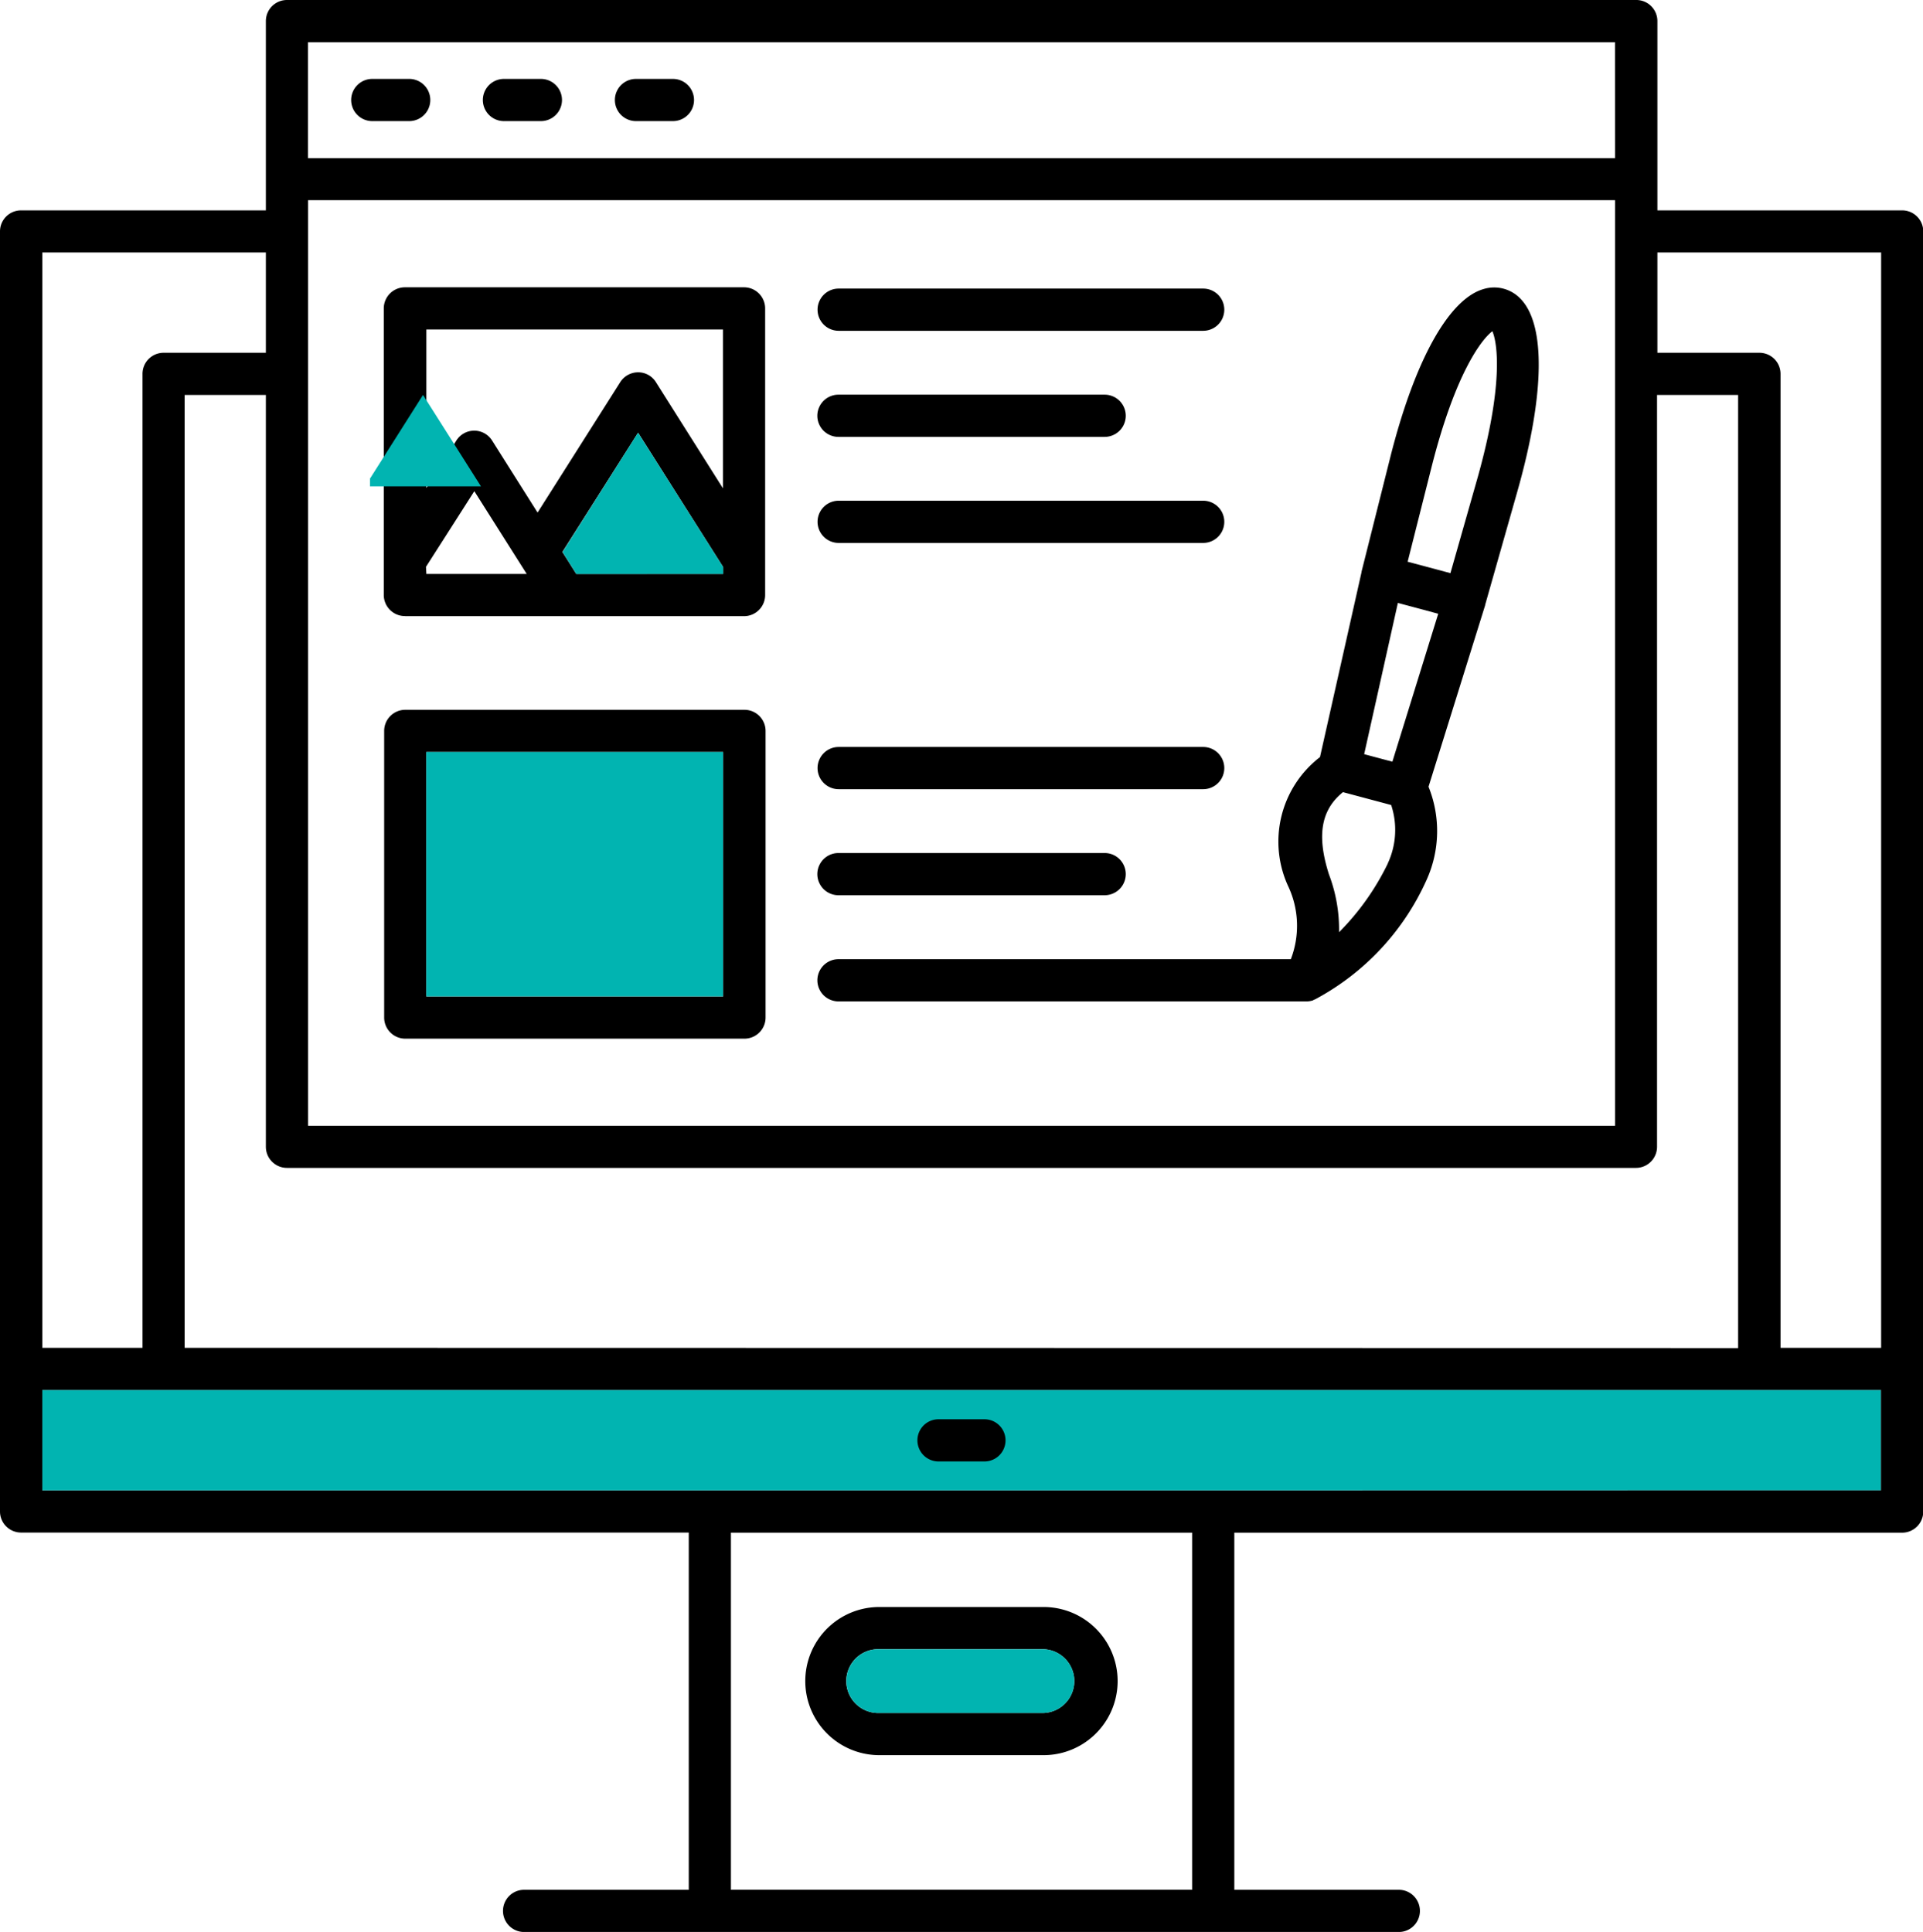
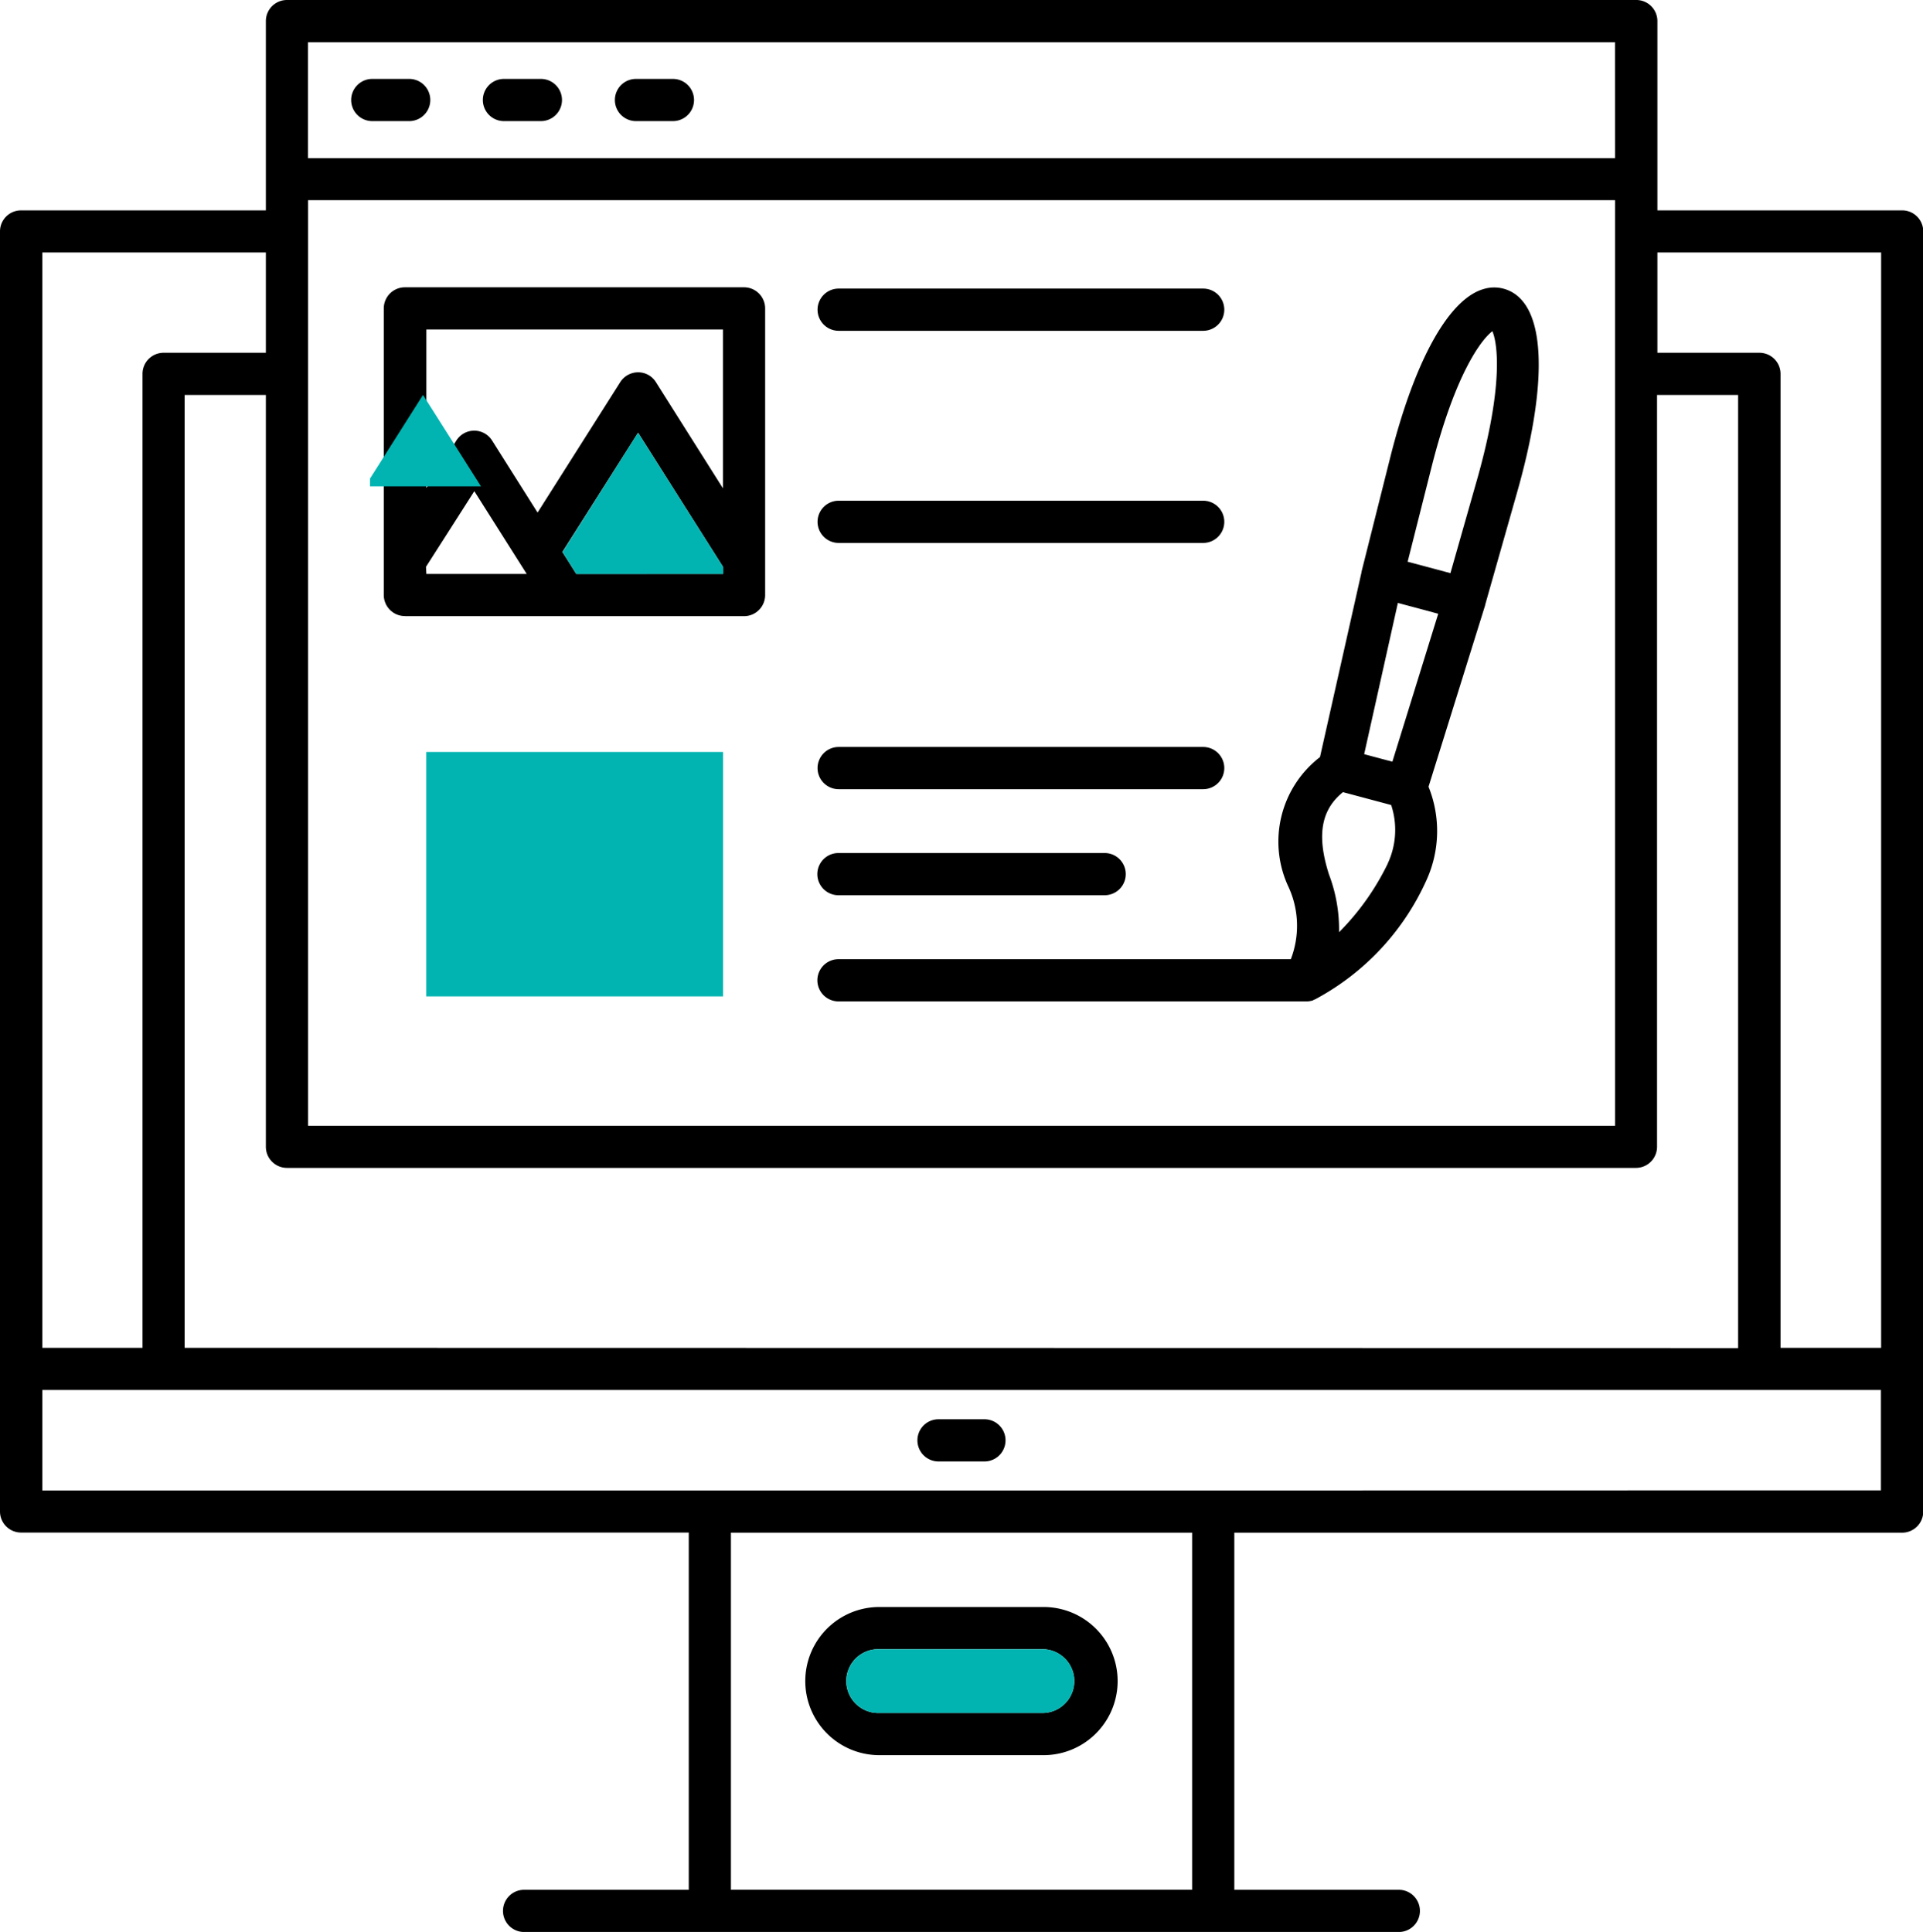
<svg xmlns="http://www.w3.org/2000/svg" viewBox="0 0 44.786 45" height="45" width="44.786">
  <defs>
    <clipPath id="clip-path">
      <rect fill="none" height="45" width="44.786" data-name="Rectangle 88" id="Rectangle_88" />
    </clipPath>
  </defs>
  <g transform="translate(0 0)" data-name="Group 112" id="Group_112">
    <g clip-path="url(#clip-path)" transform="translate(0 0)" data-name="Group 95" id="Group_95">
-       <path fill-rule="evenodd" fill="#01b4b1" transform="translate(0.333 10.929)" d="M27.927,23.786l-.006,0,0,0H16.2l-.006,0,0,0H.653V21.447h42.82v2.338Z" data-name="Path 310" id="Path_310" />
      <path fill-rule="evenodd" transform="translate(0 0)" d="M44.3,4.9H38.6V.491A.491.491,0,0,0,38.1,0H6.683a.491.491,0,0,0-.491.491V4.9H.492A.49.49,0,0,0,0,5.391V35.206a.491.491,0,0,0,.492.491H16.041v8.321H12.206a.491.491,0,0,0,0,.983H32.578a.491.491,0,0,0,0-.983H28.747V35.7H44.3a.492.492,0,0,0,.492-.491V5.391A.491.491,0,0,0,44.3,4.9m-.489.981V31.394H41.468V8.709a.492.492,0,0,0-.492-.492H38.6V5.881ZM4.3,31.394V9.2H6.192V26.712a.492.492,0,0,0,.491.491H38.1a.492.492,0,0,0,.492-.491V9.2h1.888v22.2ZM37.614,8.7l0,.012,0,.011v17.5H7.175V4.662H37.614Zm0-5.016H7.173V.983h30.44ZM6.192,5.881V8.217H3.81a.491.491,0,0,0-.491.492V31.394H.986V5.881ZM27.764,44.017H17.023V35.7H27.764Zm.5-9.3-.006,0,0,0H16.537l-.006,0,0,0H.986V32.376h42.82v2.338Z" data-name="Path 311" id="Path_311" />
      <path fill-rule="evenodd" transform="translate(6.331 12.635)" d="M14.149,28.247h3.824a1.725,1.725,0,1,0,0-3.451H14.149a1.725,1.725,0,1,0,0,3.451m0-2.468h3.824a.743.743,0,0,1,0,1.485H14.149a.743.743,0,1,1,0-1.485" data-name="Path 312" id="Path_312" />
      <path fill-rule="evenodd" transform="translate(7.212 11.158)" d="M15.715,21.9H14.646a.491.491,0,1,0,0,.983h1.069a.491.491,0,0,0,0-.983" data-name="Path 313" id="Path_313" />
      <path fill-rule="evenodd" transform="translate(6.428 2.259)" d="M23.64,20.083H13.1a.491.491,0,0,0,0,.983H24l0,0a.489.489,0,0,0,.13-.018c.014,0,.03-.014.045-.02l.033-.014A5.871,5.871,0,0,0,26.8,18.229a2.759,2.759,0,0,0,.042-2.163l1.319-4.228v-.009l0,0,.75-2.642c.639-2.254.664-3.89.068-4.492a.844.844,0,0,0-.842-.225c-.815.223-1.614,1.651-2.186,3.923l-.669,2.663,0,.011,0,0-.968,4.308a2.485,2.485,0,0,0-.728,3.036,2.163,2.163,0,0,1,.048,1.674m2.494-8.3.94.252L26,15.483l-.657-.175Zm-.235,6.07a5.927,5.927,0,0,1-1.135,1.6,3.613,3.613,0,0,0-.235-1.347c-.287-.9-.189-1.5.326-1.916l1.123.3a1.844,1.844,0,0,1-.078,1.357m.462-7.025h0l.553-2.19c.559-2.219,1.18-3,1.42-3.178.119.273.267,1.259-.358,3.46l-.619,2.175-1-.267v0Z" data-name="Path 314" id="Path_314" />
      <path fill-rule="evenodd" transform="translate(6.427 2.269)" d="M13.105,5.436h8.49a.491.491,0,1,0,0-.983h-8.49a.491.491,0,1,0,0,.983" data-name="Path 315" id="Path_315" />
-       <path fill-rule="evenodd" transform="translate(6.427 3.103)" d="M13.1,7.073h6.2a.491.491,0,0,0,0-.983H13.1a.491.491,0,1,0,0,.983" data-name="Path 316" id="Path_316" />
      <path fill-rule="evenodd" transform="translate(6.427 3.937)" d="M13.105,8.709h8.49a.491.491,0,1,0,0-.983h-8.49a.491.491,0,1,0,0,.983" data-name="Path 317" id="Path_317" />
      <path fill-rule="evenodd" transform="translate(3.02 2.259)" d="M6.418,12.093h3.724l0,0,.006,0h4.171A.492.492,0,0,0,14.8,11.6V4.925a.492.492,0,0,0-.491-.492h-7.9a.492.492,0,0,0-.491.492V11.6a.492.492,0,0,0,.491.491m.492-1.147L8.027,9.182l1.22,1.928H6.91Zm3.5.165-.323-.512L11.841,7.82l1.981,3.129v.16Zm3.416-5.694v3.7L12.255,6.641a.485.485,0,0,0-.414-.228.493.493,0,0,0-.415.228L9.5,9.68,8.439,8A.491.491,0,0,0,7.61,8l-.7,1.107V5.416Z" data-name="Path 318" id="Path_318" />
      <path fill-rule="evenodd" transform="translate(6.427 5.873)" d="M13.105,12.509h8.49a.491.491,0,1,0,0-.983h-8.49a.491.491,0,1,0,0,.983" data-name="Path 319" id="Path_319" />
      <path fill-rule="evenodd" transform="translate(6.427 6.707)" d="M13.1,14.145h6.2a.491.491,0,0,0,0-.983H13.1a.491.491,0,1,0,0,.983" data-name="Path 320" id="Path_320" />
-       <path fill-rule="evenodd" transform="translate(3.02 5.581)" d="M6.418,18.612h7.9a.492.492,0,0,0,.492-.491V11.444a.492.492,0,0,0-.492-.492h-7.9a.492.492,0,0,0-.491.492v6.677a.492.492,0,0,0,.491.491m.492-6.677h6.912v5.694H6.91Z" data-name="Path 321" id="Path_321" />
      <path fill-rule="evenodd" transform="translate(2.761 0.621)" d="M5.909,2.2h.86a.491.491,0,1,0,0-.983h-.86a.491.491,0,0,0,0,.983" data-name="Path 322" id="Path_322" />
      <path fill-rule="evenodd" transform="translate(3.797 0.621)" d="M7.942,2.2H8.8a.491.491,0,1,0,0-.983h-.86a.491.491,0,0,0,0,.983" data-name="Path 323" id="Path_323" />
      <path fill-rule="evenodd" transform="translate(4.834 0.621)" d="M9.978,2.2h.86a.491.491,0,1,0,0-.983h-.86a.491.491,0,0,0,0,.983" data-name="Path 324" id="Path_324" />
      <rect fill="#01b4b1" transform="translate(9.928 17.515)" height="5.694" width="6.912" data-name="Rectangle 87" id="Rectangle_87" />
      <path fill-rule="evenodd" fill="#01b4b1" transform="translate(2.909 3.105)" d="M5.708,8.043,6.943,6.094l1.35,2.13H5.708Z" data-name="Path 325" id="Path_325" />
      <path fill-rule="evenodd" fill="#01b4b1" transform="translate(4.423 3.403)" d="M9,9.967,8.68,9.455l1.757-2.778,1.982,3.129v.16Z" data-name="Path 326" id="Path_326" />
      <path fill-rule="evenodd" fill="#01b4b1" transform="translate(6.663 12.967)" d="M13.818,25.447h3.824a.743.743,0,0,1,0,1.485H13.818a.743.743,0,1,1,0-1.485" data-name="Path 327" id="Path_327" />
    </g>
  </g>
</svg>